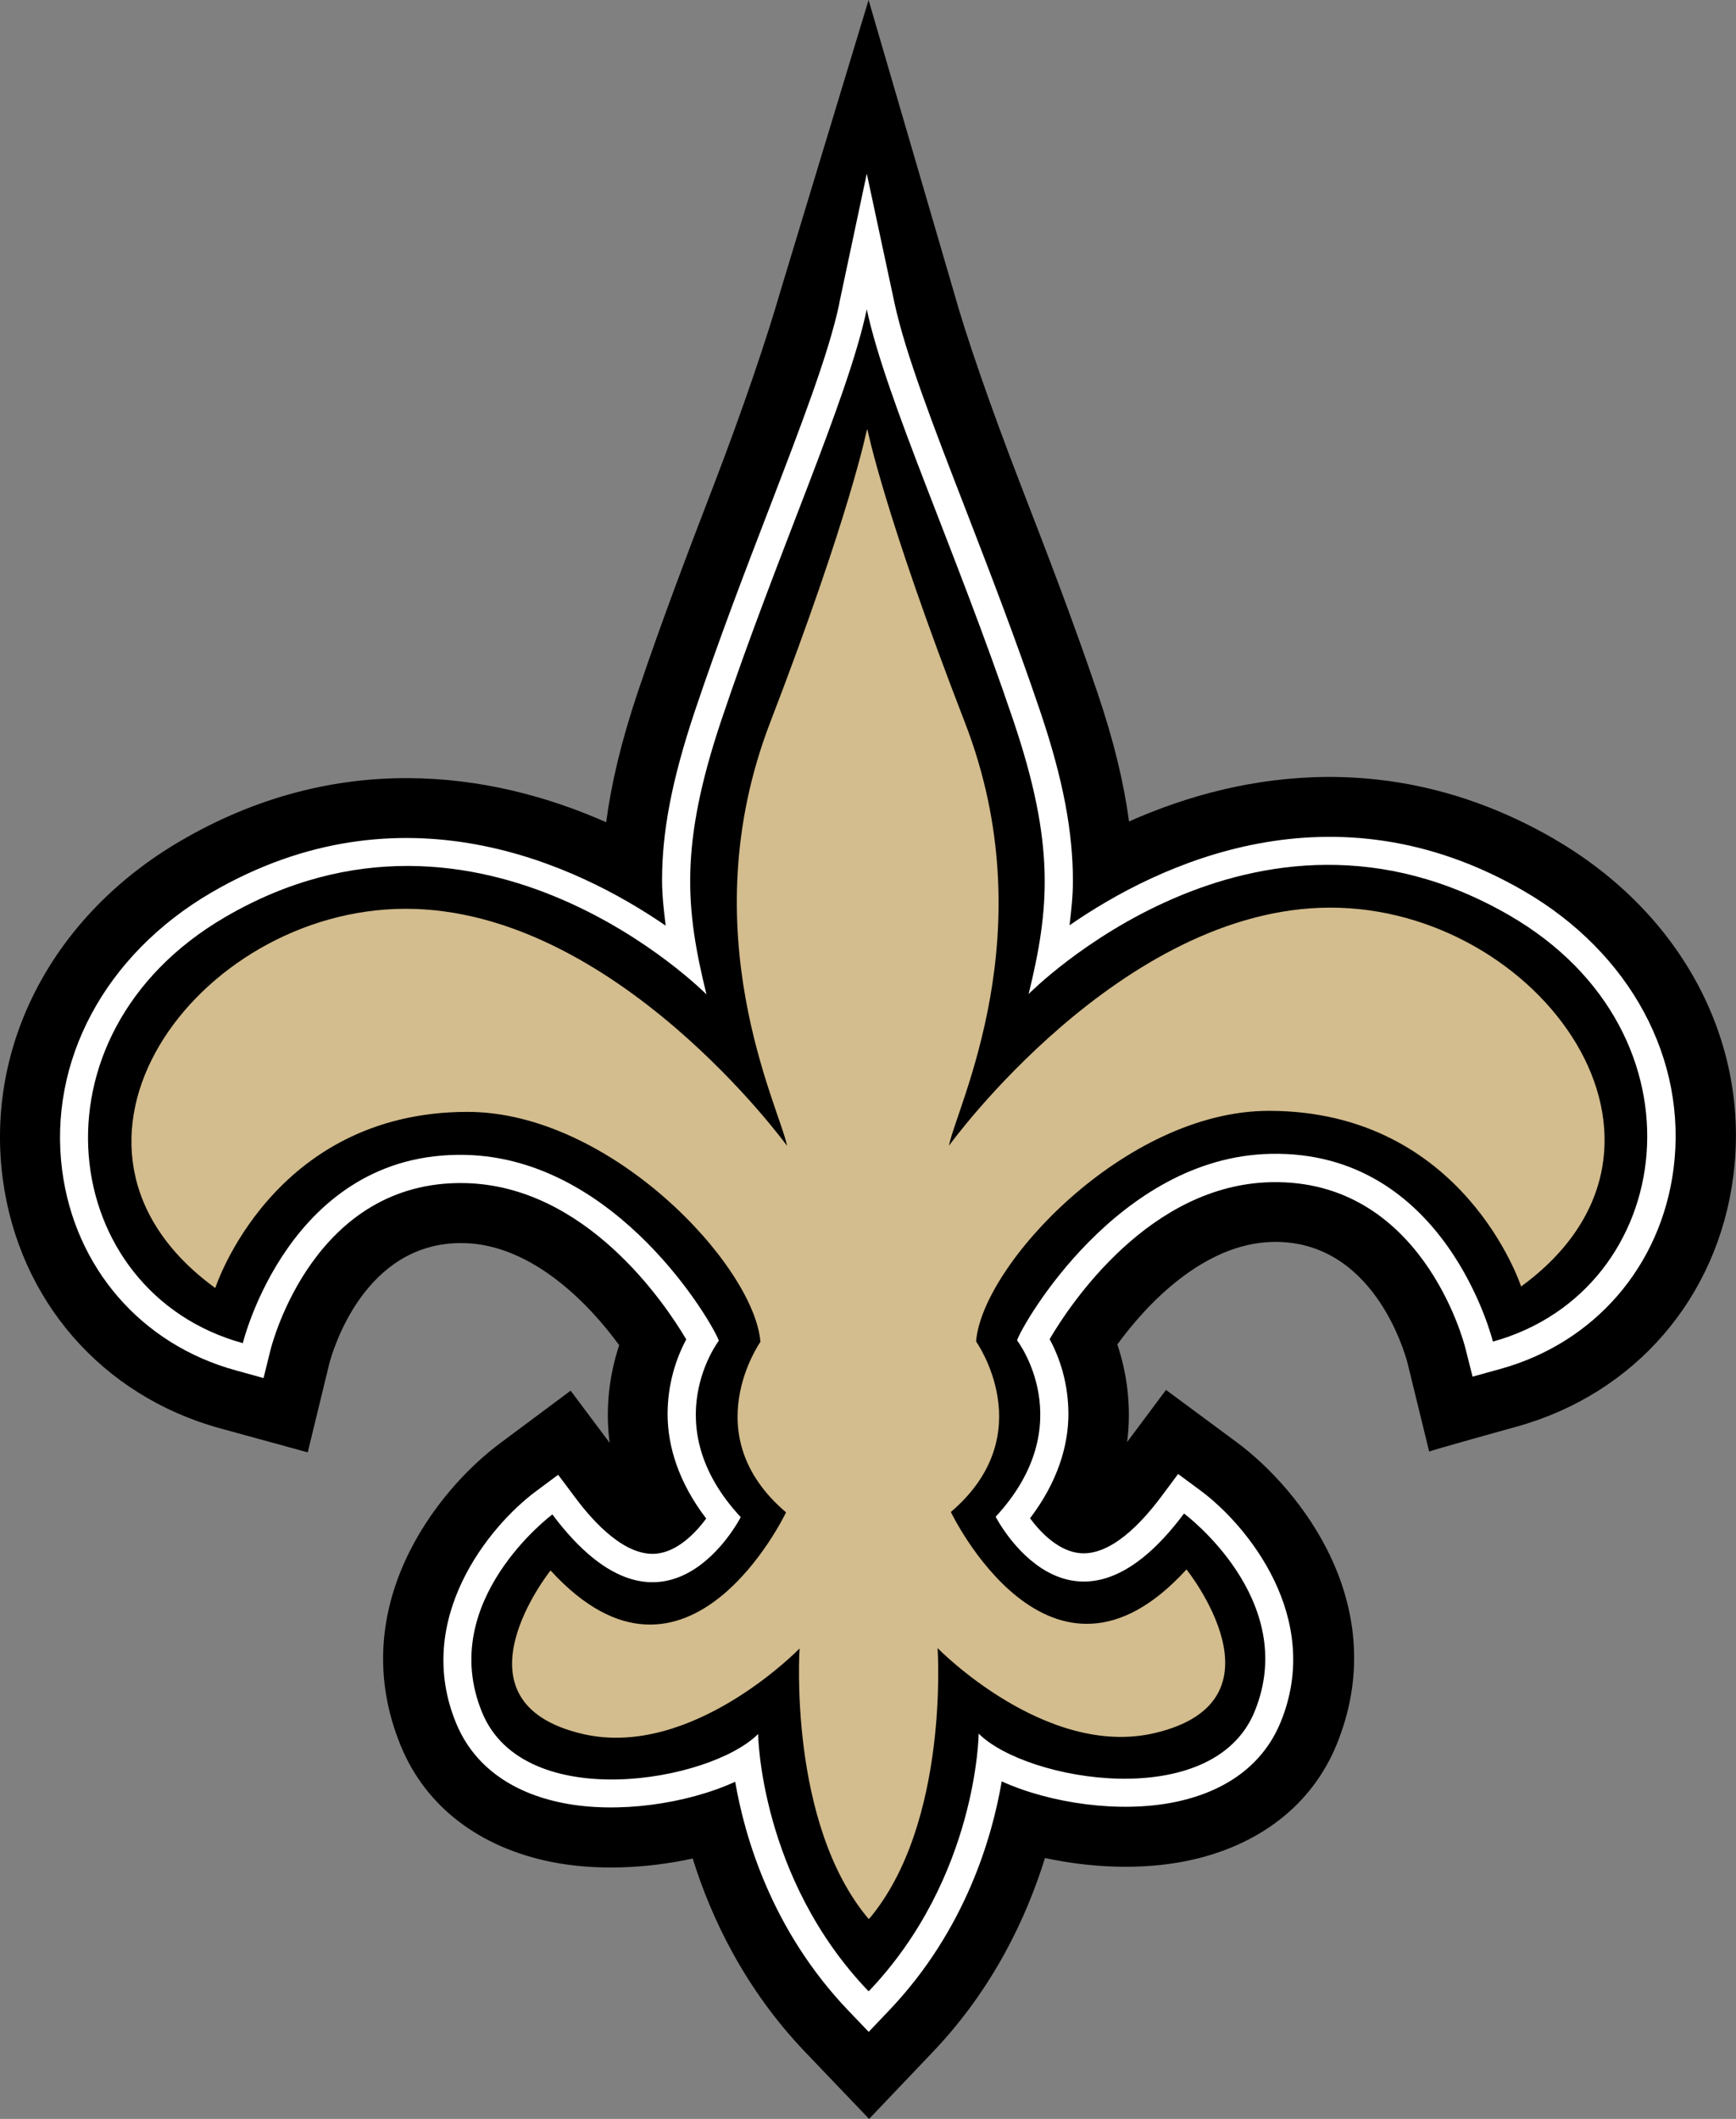
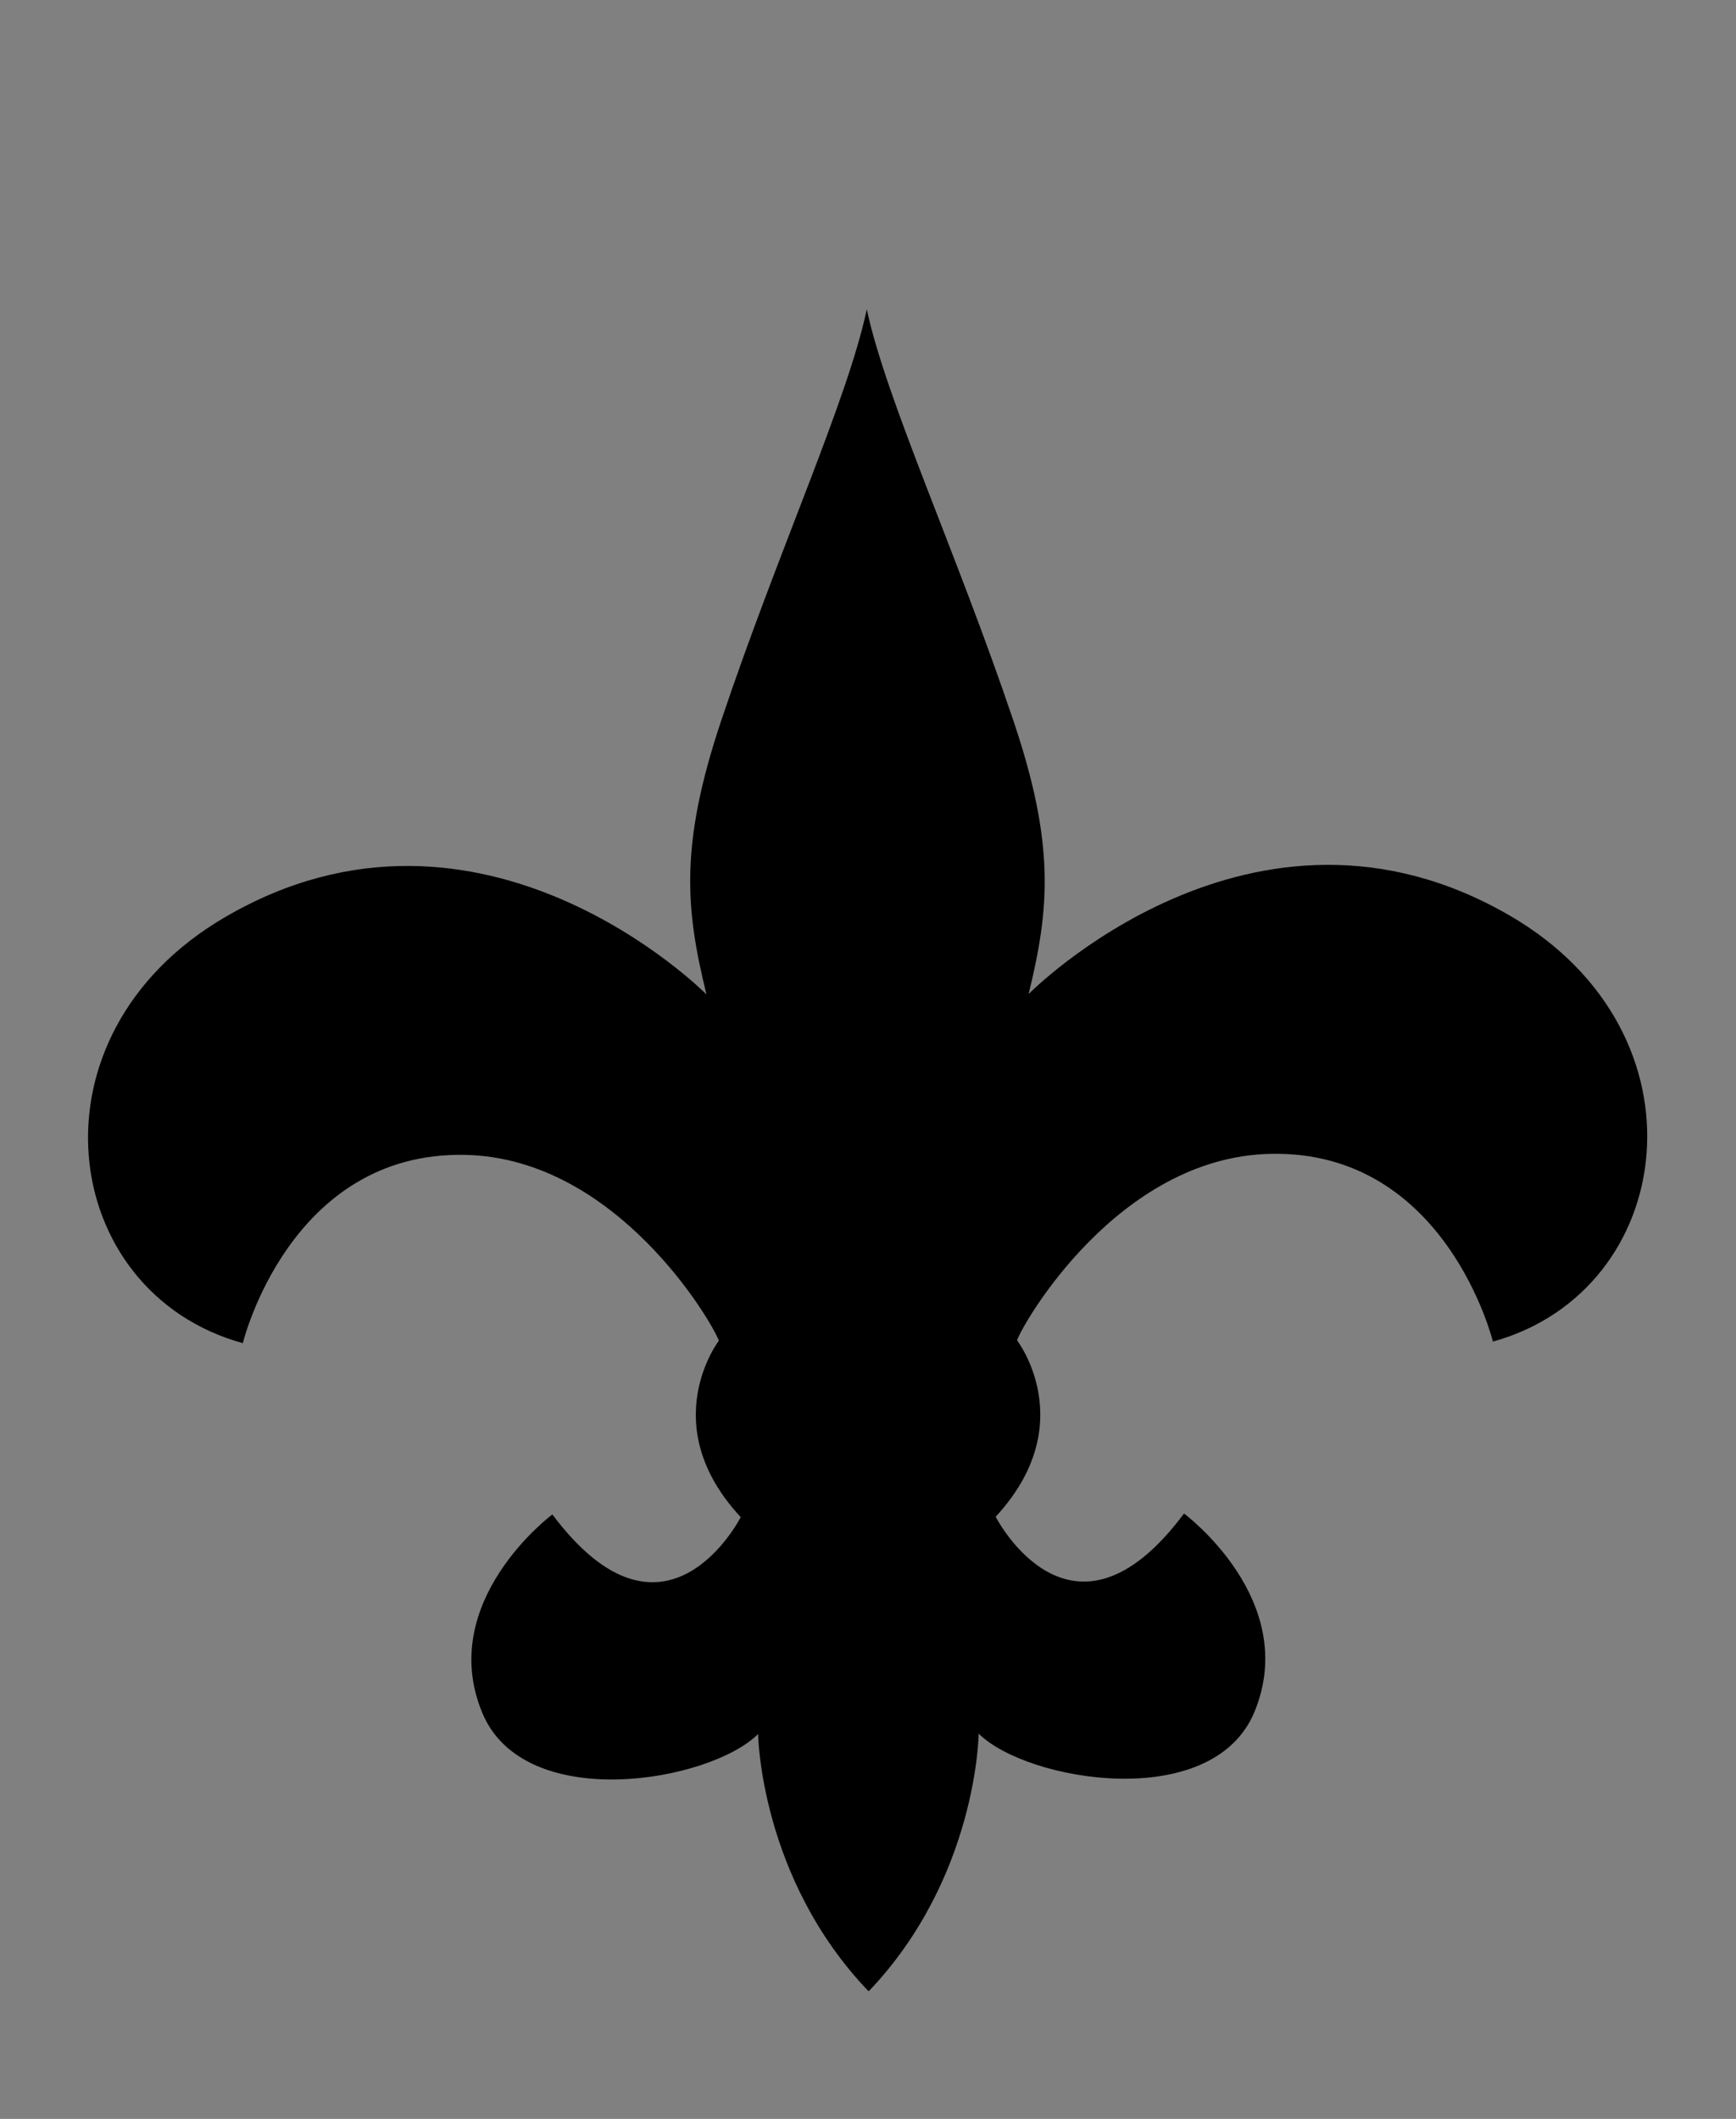
<svg xmlns="http://www.w3.org/2000/svg" id="Layer_2" data-name="Layer 2" viewBox="0 0 134.83 164.54">
  <rect x="0" y="0" width="134.83" height="164.54" fill="#808080" stroke="none" />
  <defs>
    <style>
      .cls-1 {
        fill: #fff;
      }

      .cls-2 {
        fill: #d3bc8d;
      }
    </style>
  </defs>
  <g id="New_Orleans_Saints" data-name="New Orleans Saints">
    <g>
-       <path d="M120.75,65.17c-12.11-7.03-24.02-5.41-33.06-1.38-.4-2.97-1.17-6.23-2.47-10.05-1.92-5.68-4.02-11.1-5.87-15.89-2.43-6.29-4.29-11.67-5.3-15.28L67.46,0l-6.84,22.59c-1.04,3.59-2.85,9.01-5.27,15.3-1.84,4.79-3.92,10.22-5.83,15.9-1.28,3.82-2.05,7.09-2.44,10.06-9.05-4.01-20.97-5.61-33.06,1.45C4.14,71.07-1.15,81.12.21,91.51c1.24,9.45,7.71,16.88,16.87,19.4l6.82,1.87,1.67-6.87c.24-.93,2.7-9.54,10.45-9.38,5.38.11,9.84,4.86,12.07,7.93-.72,2.17-1.11,4.78-.74,7.58l-3.03-4.05-5.49,4.09c-4.94,3.68-12.12,12.78-7.69,23.52,1.93,4.68,6.09,7.87,11.71,8.99,3.43.68,7.33.52,10.95-.27,1.42,4.57,4.02,10.09,8.73,15.02l4.97,5.2,4.96-5.21c4.71-4.95,7.28-10.48,8.7-15.05,3.62.78,7.51.93,10.95.24,5.61-1.13,9.76-4.33,11.69-9.02,4.41-10.75-2.79-19.83-7.74-23.5l-5.5-4.07-3.02,4.05c.36-2.8-.03-5.41-.76-7.58,2.23-3.07,6.68-7.84,12.05-7.96,7.75-.17,10.23,8.42,10.49,9.41l1.68,6.87c-.01-.05,6.8-1.94,6.8-1.94,9.16-2.54,15.6-9.98,16.82-19.44,1.34-10.39-3.98-20.42-13.88-26.17" />
-       <path class="cls-1" d="M65.19,23.56c-.83,3.93-2.99,9.52-5.48,16.01-1.83,4.75-3.89,10.12-5.76,15.7-1.79,5.36-2.53,9.35-2.53,13.08,0,1.19.14,2.36.28,3.53-6.9-4.74-20.49-11.21-35.32-2.55-8.23,4.82-12.66,13.08-11.55,21.57.99,7.55,6.15,13.5,13.47,15.51l2.17.6.54-2.19c.14-.54,3.4-13.18,15.08-12.95,9.41.19,15.55,9.33,17.21,12.14-.79,1.46-1.45,3.48-1.45,5.79,0,2.48.84,5.3,3,8.12-.86,1.16-2.26,2.59-3.91,2.73-2.34.19-4.71-2.27-6.28-4.38l-1.31-1.75-1.76,1.31c-3.59,2.68-9.51,9.89-6.16,17.99,1.34,3.24,4.21,5.38,8.3,6.19,4.23.84,9.57.08,13.37-1.65.74,4.28,2.82,11.52,8.78,17.76l1.59,1.66,1.59-1.67c5.95-6.25,8.01-13.5,8.74-17.78,3.8,1.72,9.15,2.47,13.38,1.62,4.09-.82,6.95-2.97,8.28-6.21,3.33-8.11-2.6-15.31-6.2-17.98l-1.76-1.3-1.31,1.76c-1.57,2.1-3.93,4.58-6.28,4.39-1.64-.13-3.05-1.55-3.91-2.71,2.14-2.82,2.98-5.63,2.98-8.1,0-2.33-.66-4.35-1.46-5.81,1.65-2.81,7.78-11.98,17.19-12.19,11.68-.26,14.98,12.38,15.11,12.92l.55,2.18,2.17-.6c7.31-2.03,12.46-7.98,13.44-15.54,1.09-8.5-3.35-16.75-11.59-21.55-14.86-8.64-28.44-2.12-35.32,2.64.13-1.14.26-2.27.26-3.43,0-3.77-.73-7.83-2.54-13.18-1.88-5.57-3.96-10.94-5.79-15.68-2.51-6.48-4.67-12.07-5.52-16l-2.16-10.08-2.14,10.08" />
      <path d="M67.5,154.6c8.41-8.84,8.51-19.98,8.51-19.98,3.72,3.71,18.19,6.19,21.43-1.71,3.56-8.68-5.48-15.38-5.48-15.38-8.76,11.74-14.63.25-14.63.25,6.67-7.21,1.66-13.7,1.66-13.7.44-1.3,7.83-14.22,19.67-14.48,13.65-.31,17.29,14.58,17.29,14.58,14.31-3.97,17.07-23.92,1.33-33.07-19.98-11.62-37.39,6.08-37.39,6.08,1.62-6.63,2.08-11.58-1.19-21.25-4.43-13.12-9.86-24.84-11.38-31.92-1.5,7.08-6.91,18.82-11.31,31.95-3.24,9.68-2.77,14.63-1.14,21.25,0,0-17.45-17.66-37.41-5.99-15.73,9.19-12.92,29.13,1.4,33.07,0,0,3.61-14.9,17.26-14.62,11.84.24,19.27,13.13,19.71,14.43,0,0-4.99,6.51,1.7,13.7,0,0-5.85,11.51-14.63-.21,0,0-9.03,6.72-5.45,15.39,3.26,7.9,17.72,5.38,21.43,1.66,0,0,.13,11.15,8.56,19.96" />
-       <path class="cls-2" d="M67.37,33.3l-.03.19v-.18s-1.27,6.55-7.53,22.81c-6.25,16.27.73,29.85,1.32,32.86,0,0-13.38-18.43-29.64-18.41-16.26.02-29.8,18.52-14.77,29.45,0,0,4.4-13.65,19.55-13.68,11.15-.02,22.31,11.93,22.79,17.86,0,0-5.1,7.21,1.99,13.24,0,0-7.67,16.12-18.29,4.51,0,0-8.17,10.22,2.51,12.7,8.48,1.96,16.83-6.64,16.83-6.64,0,0-.91,13.59,5.37,21.01v-.07l.03.06c6.26-7.44,5.32-21.03,5.32-21.03,0,0,8.37,8.58,16.85,6.6,10.68-2.5,2.48-12.71,2.48-12.71-10.6,11.64-18.3-4.46-18.3-4.46,7.08-6.05,1.96-13.24,1.96-13.24.46-5.92,11.59-17.91,22.74-17.91,15.16,0,19.59,13.64,19.59,13.64,15-10.96,1.42-29.45-14.84-29.42-16.26.02-29.6,18.49-29.6,18.49.58-3.02,7.53-16.62,1.24-32.87-6.29-16.25-7.58-22.8-7.58-22.8h0Z" />
    </g>
  </g>
</svg>